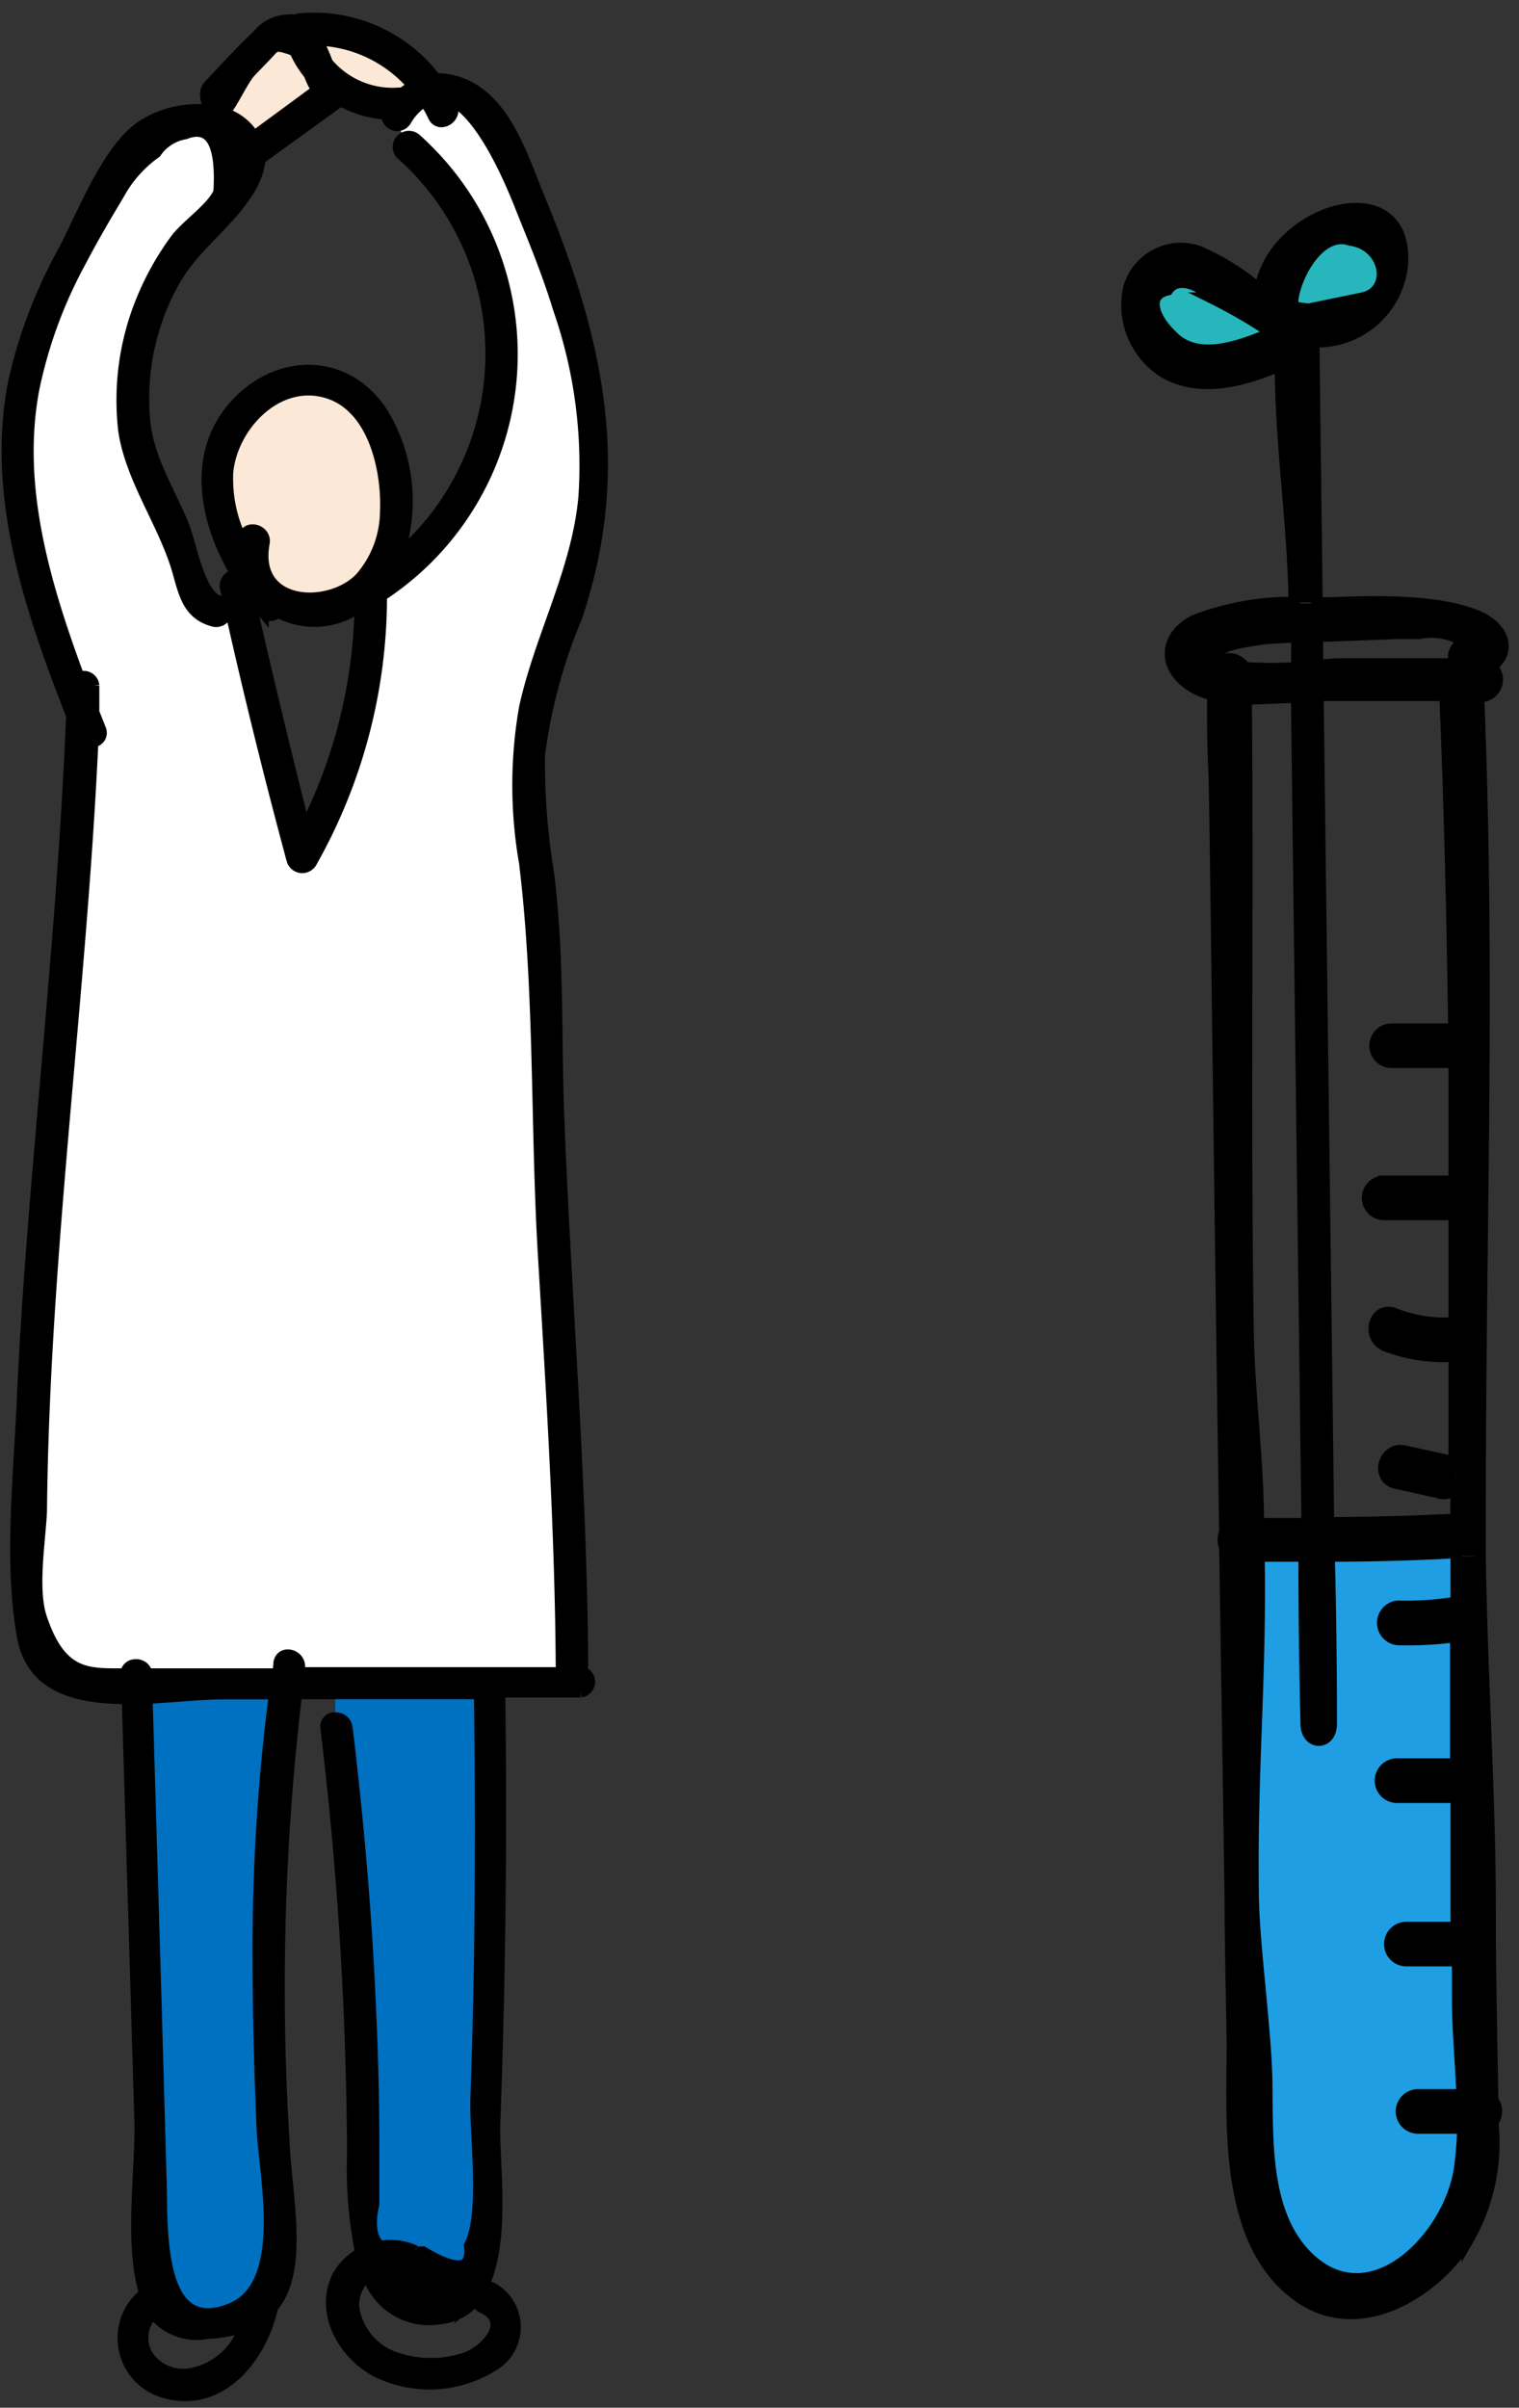
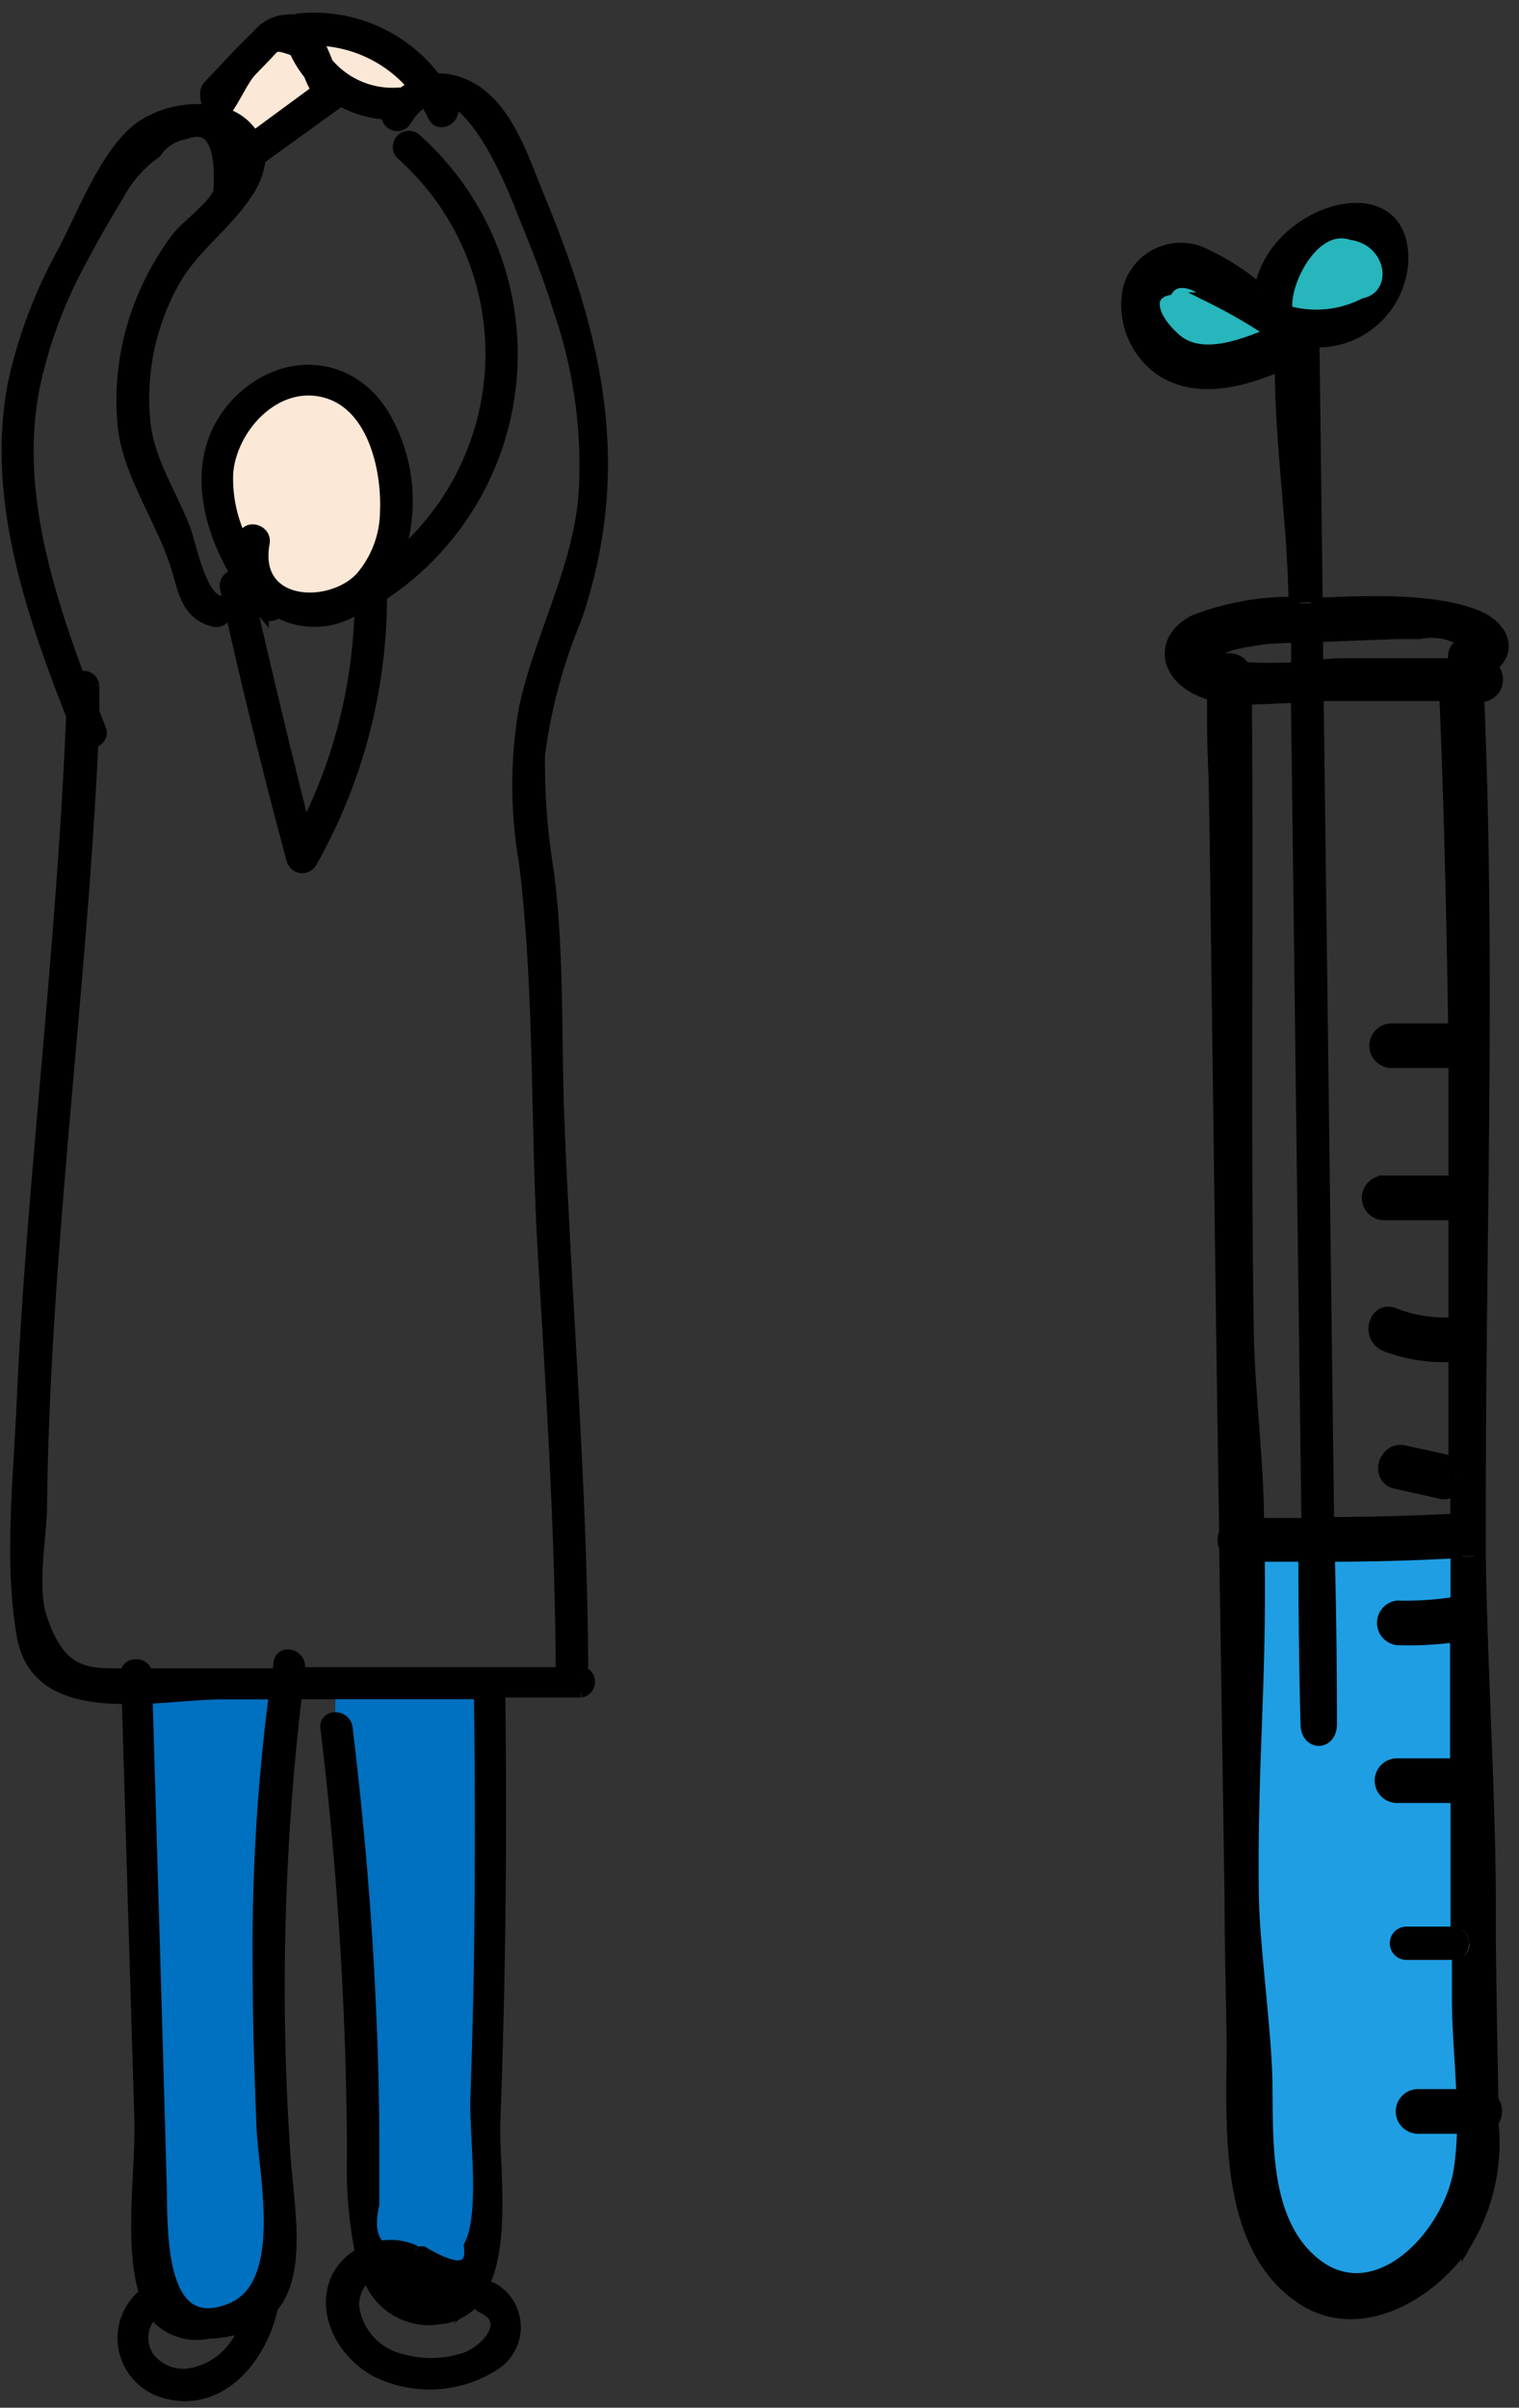
<svg xmlns="http://www.w3.org/2000/svg" viewBox="0 0 65 103">
  <rect x="0" y="0" width="65" height="103" fill="#333333" stroke="none" />
  <defs>
    <style>.cls-1{fill:#1f9ee3;}.cls-2{fill:#26b6bc;}.cls-3,.cls-7{fill:none;}.cls-3{stroke:#000;stroke-miterlimit:10;stroke-width:0.5px;}.cls-4{fill:#fff;}.cls-5{fill:#0070c0;}.cls-6{fill:#fce8d6;}</style>
  </defs>
  <title>develop_illust_01</title>
  <g id="レイヤー_2" data-name="レイヤー 2">
    <g id="レイヤー_" data-name="レイヤー１">
      <path d="M63.88,89.85a.77.77,0,0,1,0,.93,8.31,8.31,0,0,1-1.08,5.07c-1.46,2.29-4.66,4.2-7.2,2.4-3.25-2.29-2.8-7.47-2.85-10.9,0-2.05-.05-4.11-.09-6.15h.94c0,2.09.55,6,.58,8.09,0,2.28-.09,5.23,1.54,7.07,2.7,3,6.27-.56,6.72-3.53A14.12,14.12,0,0,0,62.6,91H60.68a.7.7,0,0,1,0-1.41h1.91c0-1.39-.17-2.8-.19-4.11,0-.56,0-1.12,0-1.68a.68.68,0,0,0,.5-.68h.9Q63.81,86.49,63.88,89.85Z" />
      <path d="M63.12,26.32c1.2.48,1.57,1.51.67,2.19a.72.72,0,0,1-.42,1.27h-.13c.49,11.78.07,22.91.07,34.7,0,.69,0,1.39,0,2.09h-1v-.13q-2.72.14-5.45.15,0,3.59.09,7.18c0,.93-1,.93-1.06,0q0-3.59-.09-7.18l-1.94,0c.09,5.48-.32,9.13-.25,14.61h-.94q-.1-7.52-.23-15a.81.81,0,0,1,0-.65C52.29,56.21,52.14,44.27,52,35l0-1.62c0-1.75,0-1.88-.07-3.63a3.2,3.2,0,0,1-.67-.24c-1.51-.76-1.49-2.24-.11-2.93a11.54,11.54,0,0,1,4.27-.77h.95v0h.52C58.68,25.72,61.37,25.63,63.12,26.32ZM62.31,65V58h-.06a6.89,6.89,0,0,1-2.89-.45c-.84-.32-.47-1.68.38-1.36a5.83,5.83,0,0,0,2.52.4h.05c0-1.55,0-3.1,0-4.65h-3a.7.7,0,0,1,0-1.41h3c0-1.7,0-3.4,0-5.1H59.55a.7.7,0,0,1,0-1.41h2.66c-.07-4.77-.18-9.53-.38-14.29H56.39l.45,35.41Q59.58,65.19,62.31,65ZM57.64,28.38h4.65a.61.61,0,0,1,.43-.92,2.61,2.61,0,0,0-2-.4l-1,0-2.88.11h-.5v1.24C56.88,28.41,57.32,28.38,57.64,28.38ZM55.94,65.2q-.23-17.69-.45-35.38c-.52,0-1.62.06-2.17.06.11,9.07-.06,17.93.08,27,0,2.69.4,5.6.44,8.28Zm-.45-36.63V27.24c-.33,0-1.21,0-1.5.09-.56.1-2.44.28-1.66.9a.74.74,0,0,1,.93.32A17.36,17.36,0,0,0,55.49,28.57Z" />
      <path d="M63.76,81.69c0,.48,0,1,0,1.45h-.9a.67.67,0,0,0-.52-.69q0-2.78,0-5.56H59.78a.7.7,0,0,1,0-1.41h2.53c0-1.83,0-3.65,0-5.47a15.17,15.17,0,0,1-2.52.16.71.71,0,0,1,0-1.41,13.35,13.35,0,0,0,2.52-.17v-2h1C63.4,71.54,63.71,76.87,63.76,81.69Z" />
      <path class="cls-1" d="M60.68,91H62.6a14.12,14.12,0,0,1-.14,1.77c-.46,3-4,6.58-6.72,3.53-1.62-1.83-1.51-4.79-1.54-7.07,0-2.09-.55-6-.58-8.09-.08-5.48.33-9.12.25-14.61l1.94,0q0,3.59.09,7.18c0,.93,1.07.93,1.06,0q0-3.59-.09-7.18,2.73,0,5.45-.15v2.14a13.35,13.35,0,0,1-2.52.17.71.71,0,0,0,0,1.41A15.17,15.17,0,0,0,62.3,70c0,1.83,0,3.65,0,5.47H59.78a.7.7,0,0,0,0,1.41h2.54q0,2.78,0,5.56H60.18a.7.7,0,0,0,0,1.41h2l.18,0c0,.56,0,1.12,0,1.68,0,1.32.14,2.72.19,4.11H60.68A.7.7,0,0,0,60.68,91Z" />
      <path d="M62.36,82.46a.72.72,0,0,1,0,1.37C62.37,83.37,62.36,82.92,62.36,82.46Z" />
      <path d="M62.36,82.46c0,.46,0,.92,0,1.37l-.18,0h-2a.7.7,0,0,1,0-1.41h2.18Z" />
      <path d="M62.31,62.68v1a.68.68,0,0,1-.7.24l-1.8-.4c-.89-.2-.51-1.56.37-1.36l1.81.4A.69.69,0,0,1,62.31,62.68Z" />
      <path d="M53.93,12.41c.57-3.53,6.4-5.16,6.08-1.07a3.64,3.64,0,0,1-3.81,3.24q.07,5.6.14,11.19h-.95c0-3.39-.58-6.78-.62-10.16-1.63.7-3.57,1.25-5.11.22a3.39,3.39,0,0,1-1.38-3.52,2.31,2.31,0,0,1,3-1.55A10.45,10.45,0,0,1,53.93,12.41Zm4.38.36c1.36-.28,1-2.29-.53-2.5-1.35-.47-2.53,1.8-2.44,2.86A4.28,4.28,0,0,0,58.3,12.77Zm-3.87,1.43a22.64,22.64,0,0,0-2.54-1.48c-.47-.54-1.47-1-1.94-.37-1,.27-.56,1.32.21,2C51.26,15.52,53.12,14.8,54.44,14.19Z" />
      <path class="cls-2" d="M57.77,10.26c1.58.21,1.89,2.22.53,2.5a4.28,4.28,0,0,1-3,.36C55.24,12.06,56.41,9.79,57.77,10.26Z" />
      <path class="cls-2" d="M51.9,12.71a22.64,22.64,0,0,1,2.54,1.48c-1.32.61-3.18,1.33-4.27.2-.78-.72-1.21-1.77-.21-2C50.42,11.68,51.43,12.17,51.9,12.71Z" />
      <path class="cls-3" d="M55.39,25.78a11.54,11.54,0,0,0-4.27.77c-1.38.69-1.4,2.17.11,2.93a3.2,3.2,0,0,0,.67.24c0,1.75,0,1.88.07,3.63L52,35c.13,9.31.27,21.25.42,30.55a.81.81,0,0,0,0,.65q.12,7.51.23,15c0,2,.06,4.1.09,6.15,0,3.44-.4,8.61,2.85,10.9,2.54,1.8,5.74-.11,7.2-2.4a8.31,8.31,0,0,0,1.08-5.07.77.77,0,0,0,0-.93q-.07-3.35-.11-6.71c0-.48,0-1,0-1.45,0-4.82-.36-10.15-.43-15.11,0-.7,0-1.4,0-2.09,0-11.79.42-22.92-.07-34.7h.13a.72.72,0,0,0,.42-1.27c.9-.68.53-1.72-.67-2.19-1.75-.69-4.44-.6-6.27-.53h-.52v0q-.07-5.6-.14-11.19A3.64,3.64,0,0,0,60,11.34c.31-4.09-5.51-2.46-6.08,1.07a10.45,10.45,0,0,0-2.61-1.64,2.31,2.31,0,0,0-3,1.55,3.39,3.39,0,0,0,1.38,3.52c1.54,1,3.47.48,5.11-.22C54.8,19,55.34,22.39,55.39,25.78Z" />
      <path class="cls-3" d="M56.85,27.2l2.88-.11,1,0a2.61,2.61,0,0,1,2,.4.61.61,0,0,0-.43.92H57.64c-.31,0-.76,0-1.27.08V27.21Z" />
-       <path class="cls-3" d="M57.77,10.26c1.58.21,1.89,2.22.53,2.5a4.28,4.28,0,0,1-3,.36C55.24,12.06,56.41,9.79,57.77,10.26Z" />
      <path class="cls-3" d="M50.17,14.39c-.78-.72-1.21-1.77-.21-2,.46-.67,1.47-.17,1.94.37a22.64,22.64,0,0,1,2.54,1.48C53.12,14.8,51.26,15.52,50.17,14.39Z" />
      <path class="cls-3" d="M54,27.33c.29-.05,1.18-.08,1.5-.09v1.33a17.36,17.36,0,0,1-2.25,0,.74.74,0,0,0-.93-.32C51.53,27.62,53.41,27.43,54,27.33Z" />
      <path class="cls-3" d="M55.49,29.81q.22,17.69.45,35.38l-2.1,0c0-2.68-.4-5.6-.44-8.28-.14-9.07,0-17.93-.08-27C53.87,29.87,55,29.84,55.49,29.81Z" />
      <path class="cls-3" d="M62.38,83.83c0,.56,0,1.12,0,1.68,0,1.32.14,2.72.19,4.11H60.68a.7.7,0,0,0,0,1.41H62.6a14.12,14.12,0,0,1-.14,1.77c-.46,3-4,6.58-6.72,3.53-1.62-1.83-1.51-4.79-1.54-7.07,0-2.09-.55-6-.58-8.09-.08-5.48.33-9.12.25-14.61l1.94,0q0,3.59.09,7.18c0,.93,1.07.93,1.06,0q0-3.59-.09-7.18,2.73,0,5.45-.15v2.14a13.35,13.35,0,0,1-2.52.17.71.71,0,0,0,0,1.41A15.17,15.17,0,0,0,62.3,70c0,1.83,0,3.65,0,5.47H59.78a.7.7,0,0,0,0,1.41h2.54q0,2.78,0,5.56C62.36,82.92,62.37,83.37,62.38,83.83Z" />
      <path class="cls-3" d="M62.31,63.63V65q-2.73.14-5.47.15l-.45-35.41h5.45c.2,4.76.31,9.53.38,14.29H59.55a.7.7,0,0,0,0,1.41h2.68c0,1.7,0,3.4,0,5.1h-3a.7.7,0,0,0,0,1.41h3c0,1.55,0,3.1,0,4.65h-.05a5.83,5.83,0,0,1-2.52-.4c-.85-.32-1.21,1-.38,1.36a6.89,6.89,0,0,0,2.89.45h.06v4.64a.69.69,0,0,0-.32-.17l-1.81-.4c-.88-.2-1.26,1.16-.37,1.36l1.8.4A.68.68,0,0,0,62.31,63.63Z" />
-       <path class="cls-3" d="M62.36,82.46H60.18a.7.7,0,0,0,0,1.41h2l.18,0a.72.72,0,0,0,0-1.37Z" />
-       <path class="cls-4" d="M23.89,13.21A20.37,20.37,0,0,1,25,21.27c-.29,3.16-1.86,5.92-2.54,9a19.28,19.28,0,0,0,0,6.64c.67,5.49.48,11.14.8,16.66.35,5.88.73,11.77.77,17.67a.42.42,0,0,0,.16.33H12.8c0-.07,0-.13,0-.21.08-.56-.76-.79-.85-.22a3.53,3.53,0,0,1-.06.48H6.27c-.05-.52-.86-.53-.87,0-1.63,0-2.79.12-3.64-2.41-.41-1.22-.06-3.27,0-4.55.11-11,1.69-21.94,2.2-32.94a.37.37,0,0,0,.33-.52L4,30.47c0-.38,0-.76,0-1.14A.42.42,0,0,0,3.38,29C1.9,25,.64,20.78,1.44,16.61a19.69,19.69,0,0,1,2-5.43c.52-1,1.08-1.95,1.65-2.9A5.23,5.23,0,0,1,6.66,6.52a1.9,1.9,0,0,1,1.26-.81q1.65-.64,1.46,2.51c-.28.67-1.37,1.4-1.83,2a12,12,0,0,0-1.47,2.61,11.28,11.28,0,0,0-.77,5.6c.3,2,1.62,3.83,2.24,5.77.33,1.06.42,2.07,1.63,2.37A.46.46,0,0,0,9.69,26l.16,0q1.21,5.41,2.66,10.78a.44.44,0,0,0,.8.11,23.09,23.09,0,0,0,3-11.41h0A12.33,12.33,0,0,0,17.78,5.95a.42.42,0,0,0-.47-.08L17,5.36a.42.42,0,0,0,.36-.21,2.42,2.42,0,0,1,.82-.85,5.37,5.37,0,0,1,.38.67c.24.51,1,.06.76-.45l-.16-.32c1.67.6,3.11,4.63,3.27,5C22.94,10.55,23.46,11.86,23.89,13.21Z" />
      <path d="M9.1,4.75c.14.17.31.25.46.1a2.23,2.23,0,0,1,1.37,1l2.72-2a3.36,3.36,0,0,1-.27-.52,1.18,1.18,0,0,1-.06-.16,4.49,4.49,0,0,1-.62-1,1.38,1.38,0,0,0-.29-.12c-.66-.21-.62-.08-1,.35l-.6.62c-.39.41-.79,1.41-1.19,1.82h0A3.72,3.72,0,0,0,9.1,4.75Zm0,0c-.25-.29-.39-.86-.15-1.11C9.64,2.92,10.3,2.16,11,1.48a1.71,1.71,0,0,1,1.3-.65,1.58,1.58,0,0,1,.31,0,.53.53,0,0,1,.19-.05,6.51,6.51,0,0,1,5.83,2.65,2.65,2.65,0,0,1,1,.15c2,.69,2.69,3.16,3.41,4.89,2.54,6.09,3.77,11.58,1.6,18a22.86,22.86,0,0,0-1.58,5.87,29.2,29.2,0,0,0,.39,5.06c.42,3.65.29,7.36.46,11,.35,7.6,1,15.2,1,22.8,0,.15-.06.36-.15.36h.08a.43.43,0,0,1,0,.85c-1.16,0-2.32,0-3.48,0q.12,9.22-.21,18.43c-.06,1.62.51,5.27-.6,7.17a.44.44,0,0,1,.5-.08,1.9,1.9,0,0,1,.19,3.2,5.12,5.12,0,0,1-5.06.39c-1.44-.7-2.51-2.51-1.74-4.08a2.45,2.45,0,0,1,1-1,18.23,18.23,0,0,1-.35-4.18A157.73,157.73,0,0,0,14,73.94a.36.36,0,0,1,.39-.42.48.48,0,0,1,.49.42c.48,4,.83,8,1,12,.09,1.91.13,3.83.14,5.73,0,.88,0,1.77,0,2.65-.19.88-.1,1.48.28,1.81a2.55,2.55,0,0,1,1.5.19l.06.05.28,0q2.17,1.32,2-.28c.72-1.4.22-4.75.28-6.35q.1-2.89.15-5.77.11-5.75,0-11.51H12.68a106.24,106.24,0,0,0-.54,19.17c.11,2.47.85,5.5-.49,7.09-.46,2.12-2.21,4.35-4.65,3.63a2.41,2.41,0,0,1-.83-4.21C5.5,96.06,6,92.7,6,90.72L5.43,72.66c-2.15,0-4.13-.45-4.5-2.72-.51-3.15-.11-6.68,0-9.86.15-3.42.41-6.83.7-10.25C2.2,43.42,2.82,37,3.08,30.61,1.32,26.12-.35,21.23.59,16.38a21,21,0,0,1,2.13-5.64c.82-1.55,1.87-4.35,3.36-5.35A4.38,4.38,0,0,1,9.09,4.75ZM25,21.27a20.37,20.37,0,0,0-1.14-8.06c-.43-1.35-1-2.66-1.48-4-.16-.39-1.6-4.42-3.27-5l.16.32c.24.51-.52,1-.76.45a5.37,5.37,0,0,0-.38-.67,2.42,2.42,0,0,0-.82.85.42.42,0,0,1-.36.21.45.45,0,0,1-.46-.51,4.55,4.55,0,0,1-2-.59.31.31,0,0,1-.09.09L11.12,6.76a3.17,3.17,0,0,1-.55,1.45c-.91,1.41-2.34,2.34-3.17,3.87a10.26,10.26,0,0,0-1.21,6C6.38,19.72,7.24,21,7.85,22.5c.32.76.68,3,1.54,3.23a.41.41,0,0,1,.3.27.46.46,0,0,1-.53.58c-1.21-.3-1.29-1.31-1.63-2.37-.62-1.94-1.94-3.72-2.24-5.77a11.28,11.28,0,0,1,.77-5.6,12,12,0,0,1,1.47-2.61c.46-.62,1.55-1.34,1.83-2q.19-3.15-1.46-2.51a1.9,1.9,0,0,0-1.26.81A5.23,5.23,0,0,0,5.14,8.28c-.57,1-1.14,1.92-1.65,2.9a19.69,19.69,0,0,0-2,5.43C.64,20.78,1.9,25,3.38,29a.42.42,0,0,1,.63.38c0,.38,0,.76,0,1.14l.28.7a.37.37,0,0,1-.33.52c-.51,11-2.09,21.92-2.2,32.94,0,1.28-.36,3.33,0,4.55.85,2.52,2,2.45,3.64,2.41,0-.53.82-.52.87,0h5.64a3.53,3.53,0,0,0,.06-.48c.09-.56.93-.33.85.22,0,.08,0,.14,0,.21H24.25a.42.42,0,0,1-.16-.33c0-5.9-.42-11.78-.77-17.67-.32-5.53-.13-11.17-.8-16.66a19.28,19.28,0,0,1,0-6.64C23.18,27.19,24.74,24.43,25,21.27Zm-5.26,79.66c.86-.25,2.26-1.57.89-2.22a.37.37,0,0,1-.18-.52,2.19,2.19,0,0,1-1.66,1,2.75,2.75,0,0,1-3.08-1.87,1.67,1.67,0,0,0-.62,1.36,2.68,2.68,0,0,0,2,2.26A4.64,4.64,0,0,0,19.78,100.93ZM17.22,4a2.42,2.42,0,0,1,.5-.31,5.63,5.63,0,0,0-4.12-2,7.68,7.68,0,0,1,.45,1A3.65,3.65,0,0,0,17,4,.55.55,0,0,1,17.22,4ZM11.79,72.44H9.58c-.92,0-2.09.13-3.26.19q.19,6.79.4,13.58L6.91,93c.06,1.86-.38,7.16,3,5.81,2.53-1,1.45-5.7,1.36-7.72-.1-2.4-.18-4.79-.17-7.19A84.37,84.37,0,0,1,11.79,72.44ZM8.24,101.54a3,3,0,0,0,2.25-2,5,5,0,0,1-1.57.3,2.36,2.36,0,0,1-2.36-.86,1.49,1.49,0,0,0-.22,1.87A1.85,1.85,0,0,0,8.24,101.54Z" />
      <path class="cls-5" d="M20.53,72.43q.08,5.76,0,11.51-.05,2.89-.15,5.77c-.06,1.6.44,5-.28,6.35q.21,1.6-2,.28l-.28,0-.06-.05a2.55,2.55,0,0,0-1.5-.19c-.38-.33-.48-.93-.28-1.81,0-.88,0-1.77,0-2.65,0-1.91-.05-3.82-.14-5.73-.17-4-.52-8-1-12a.48.48,0,0,0-.49-.42V72.44Z" />
      <path d="M17.78,5.95a12.33,12.33,0,0,1-1.43,19.49h0a23.09,23.09,0,0,1-3,11.41.44.44,0,0,1-.8-.11Q11.07,31.38,9.85,26c-.06-.27-.13-.53-.19-.8a.46.46,0,0,1,.49-.55c-1.37-2.26-2-5.08-.1-7.25s4.84-2.05,6.35.38a7.24,7.24,0,0,1,.6,6.1,11.43,11.43,0,0,0,.16-17.27.44.44,0,0,1,.62-.62ZM16.51,21.89c.08-1.8-.6-4.62-2.65-5.14s-4,1.58-4.13,3.48a6,6,0,0,0,.67,3.09c0-.11,0-.22,0-.32.11-.56,1-.32.85.23-.5,2.77,2.83,2.89,4.15,1.49A4.39,4.39,0,0,0,16.51,21.89ZM15.46,26l0,0a.4.4,0,0,1-.25.05h0a3.29,3.29,0,0,1-3.29.07.38.38,0,0,1-.62,0c-.22-.27-.44-.56-.65-.86q1.14,5.09,2.48,10.11A21.88,21.88,0,0,0,15.46,26Z" />
      <path class="cls-6" d="M17.71,3.7a2.42,2.42,0,0,0-.5.31A.55.55,0,0,0,17,4a3.65,3.65,0,0,1-3-1.3,7.68,7.68,0,0,0-.45-1A5.63,5.63,0,0,1,17.71,3.7Z" />
      <path class="cls-6" d="M13.86,16.75c2.05.52,2.73,3.34,2.65,5.14a4.39,4.39,0,0,1-1.07,2.83c-1.32,1.4-4.66,1.28-4.15-1.49.1-.55-.75-.79-.85-.23,0,.11,0,.21,0,.32a6,6,0,0,1-.67-3.09C9.88,18.33,11.77,16.22,13.86,16.75Z" />
      <path class="cls-6" d="M13.64,3.87l-2.72,2a2.23,2.23,0,0,0-1.37-1h0c.4-.41.8-1.41,1.19-1.82l.6-.62c.42-.43.37-.55,1-.35a1.38,1.38,0,0,1,.29.12,4.49,4.49,0,0,0,.62,1,1.18,1.18,0,0,0,.06.16A3.36,3.36,0,0,0,13.64,3.87Z" />
      <path class="cls-5" d="M9.58,72.44h2.22a84.37,84.37,0,0,0-.73,11.42c0,2.4.07,4.79.17,7.19.09,2,1.17,6.71-1.36,7.72-3.34,1.34-2.9-4-3-5.81l-.19-6.75q-.2-6.79-.4-13.58C7.49,72.58,8.66,72.44,9.58,72.44Z" />
      <path d="M9.55,4.85c-.15.15-.32.07-.46-.1A3.72,3.72,0,0,1,9.55,4.85Z" />
      <path class="cls-3" d="M9.09,4.75a4.38,4.38,0,0,0-3,.64c-1.49,1-2.54,3.8-3.36,5.35A21,21,0,0,0,.59,16.38c-.94,4.85.73,9.74,2.49,14.23C2.82,37,2.2,43.42,1.66,49.82c-.29,3.41-.55,6.83-.7,10.25-.14,3.18-.54,6.71,0,9.86.37,2.27,2.35,2.72,4.5,2.72L6,90.72c.06,2-.46,5.34.21,7.4A2.41,2.41,0,0,0,7,102.33c2.44.72,4.19-1.5,4.65-3.63,1.34-1.6.6-4.62.49-7.09a106.24,106.24,0,0,1,.54-19.17h7.85q.08,5.76,0,11.51-.05,2.89-.15,5.77c-.06,1.6.44,5-.28,6.35q.21,1.6-2,.28l-.28,0-.06-.05a2.55,2.55,0,0,0-1.5-.19c-.38-.33-.48-.93-.28-1.81,0-.88,0-1.77,0-2.65,0-1.91-.05-3.82-.14-5.73-.17-4-.52-8-1-12a.48.48,0,0,0-.49-.42.36.36,0,0,0-.39.42,157.73,157.73,0,0,1,1.14,18.3,18.23,18.23,0,0,0,.35,4.18,2.45,2.45,0,0,0-1,1c-.76,1.57.3,3.37,1.74,4.08a5.12,5.12,0,0,0,5.06-.39,1.9,1.9,0,0,0-.19-3.2.44.44,0,0,0-.5.08c1.11-1.9.53-5.55.6-7.17q.34-9.21.21-18.43c1.16,0,2.32,0,3.48,0a.43.43,0,0,0,0-.85h-.08c.09,0,.16-.21.15-.36-.05-7.61-.69-15.21-1-22.8-.17-3.67,0-7.39-.46-11a29.2,29.2,0,0,1-.39-5.06,22.86,22.86,0,0,1,1.58-5.87c2.16-6.38.94-11.86-1.6-18-.72-1.73-1.44-4.21-3.41-4.89a2.65,2.65,0,0,0-1-.15A6.51,6.51,0,0,0,12.83.82a.53.53,0,0,0-.19.05,1.58,1.58,0,0,0-.31,0,1.71,1.71,0,0,0-1.3.65c-.73.68-1.4,1.44-2.09,2.16-.25.25-.1.82.15,1.11" />
      <path class="cls-3" d="M9.55,4.85a3.72,3.72,0,0,0-.46-.1" />
      <path class="cls-3" d="M9.55,4.85h0c.4-.41.8-1.41,1.19-1.82l.6-.62c.42-.43.37-.55,1-.35a1.38,1.38,0,0,1,.29.12,4.49,4.49,0,0,0,.62,1,1.18,1.18,0,0,0,.06.16,3.36,3.36,0,0,0,.27.52l-2.72,2A2.23,2.23,0,0,0,9.55,4.85Z" />
      <path class="cls-3" d="M9.1,4.75c.14.17.31.25.46.1" />
-       <line class="cls-3" x1="9.1" y1="4.75" x2="9.09" y2="4.75" />
      <path class="cls-3" d="M20.66,98.71c1.37.65,0,2-.89,2.22a4.64,4.64,0,0,1-2.65,0,2.68,2.68,0,0,1-2-2.26,1.67,1.67,0,0,1,.62-1.36,2.75,2.75,0,0,0,3.08,1.87,2.19,2.19,0,0,0,1.66-1A.37.37,0,0,0,20.66,98.71Z" />
      <path class="cls-3" d="M17.71,3.7a2.42,2.42,0,0,0-.5.31A.55.55,0,0,0,17,4a3.65,3.65,0,0,1-3-1.3,7.68,7.68,0,0,0-.45-1A5.63,5.63,0,0,1,17.71,3.7Z" />
      <path class="cls-3" d="M8.24,101.54a1.85,1.85,0,0,1-1.91-.73,1.49,1.49,0,0,1,.22-1.87,2.36,2.36,0,0,0,2.36.86,5,5,0,0,0,1.57-.3A3,3,0,0,1,8.24,101.54Z" />
      <path class="cls-3" d="M11.06,83.87c0,2.4.07,4.79.17,7.19.09,2,1.17,6.71-1.36,7.72-3.34,1.34-2.9-4-3-5.81l-.19-6.75q-.2-6.79-.4-13.58c1.17-.06,2.34-.19,3.26-.19h2.22A84.37,84.37,0,0,0,11.06,83.87Z" />
      <path class="cls-3" d="M17,5.36a.42.42,0,0,0,.36-.21,2.42,2.42,0,0,1,.82-.85,5.37,5.37,0,0,1,.38.67c.24.51,1,.06.76-.45l-.16-.32c1.67.6,3.11,4.63,3.27,5,.53,1.31,1.06,2.62,1.48,4A20.37,20.37,0,0,1,25,21.27c-.29,3.16-1.86,5.92-2.54,9a19.28,19.28,0,0,0,0,6.64c.67,5.49.48,11.14.8,16.66.35,5.88.73,11.77.77,17.67a.42.42,0,0,0,.16.33H12.8c0-.07,0-.13,0-.21.08-.56-.76-.79-.85-.22a3.53,3.53,0,0,1-.06.48H6.27c-.05-.52-.86-.53-.87,0-1.63,0-2.79.12-3.64-2.41-.41-1.22-.06-3.27,0-4.55.11-11,1.69-21.94,2.2-32.94a.37.37,0,0,0,.33-.52L4,30.47c0-.38,0-.76,0-1.14A.42.42,0,0,0,3.38,29C1.9,25,.64,20.78,1.44,16.61a19.69,19.69,0,0,1,2-5.43c.52-1,1.08-1.95,1.65-2.9A5.23,5.23,0,0,1,6.66,6.52a1.9,1.9,0,0,1,1.26-.81q1.65-.64,1.46,2.51c-.28.67-1.37,1.4-1.83,2a12,12,0,0,0-1.47,2.61,11.28,11.28,0,0,0-.77,5.6c.3,2,1.62,3.83,2.24,5.77.33,1.06.42,2.07,1.63,2.37A.46.46,0,0,0,9.69,26a.41.41,0,0,0-.3-.27c-.86-.21-1.23-2.47-1.54-3.23C7.24,21,6.38,19.72,6.19,18.11a10.26,10.26,0,0,1,1.21-6c.83-1.53,2.26-2.46,3.17-3.87a3.17,3.17,0,0,0,.55-1.45l3.35-2.42a.31.31,0,0,0,.09-.09,4.55,4.55,0,0,0,2,.59A.45.45,0,0,0,17,5.36Z" />
      <path class="cls-3" d="M9.85,26q1.21,5.41,2.66,10.78a.44.44,0,0,0,.8.11,23.09,23.09,0,0,0,3-11.41h0A12.33,12.33,0,0,0,17.78,5.95a.44.44,0,0,0-.62.62A11.43,11.43,0,0,1,17,23.84a7.24,7.24,0,0,0-.6-6.1c-1.51-2.43-4.49-2.46-6.35-.38s-1.27,5,.1,7.25a.46.46,0,0,0-.49.55C9.72,25.43,9.79,25.7,9.85,26Z" />
      <path class="cls-3" d="M9.73,20.23c.15-1.9,2-4,4.13-3.48s2.73,3.34,2.65,5.14a4.39,4.39,0,0,1-1.07,2.83c-1.32,1.4-4.66,1.28-4.15-1.49.1-.55-.75-.79-.85-.23,0,.11,0,.21,0,.32A6,6,0,0,1,9.73,20.23Z" />
      <path class="cls-3" d="M10.6,25.3c.21.3.43.59.65.86a.38.38,0,0,0,.62,0,3.29,3.29,0,0,0,3.29-.07h0a.41.41,0,0,0,.26-.05l0,0a21.88,21.88,0,0,1-2.38,9.43Q11.75,30.38,10.6,25.3Z" />
      <rect id="_スライス_" data-name="&lt;スライス&gt;" class="cls-7" width="65" height="103" />
    </g>
  </g>
</svg>